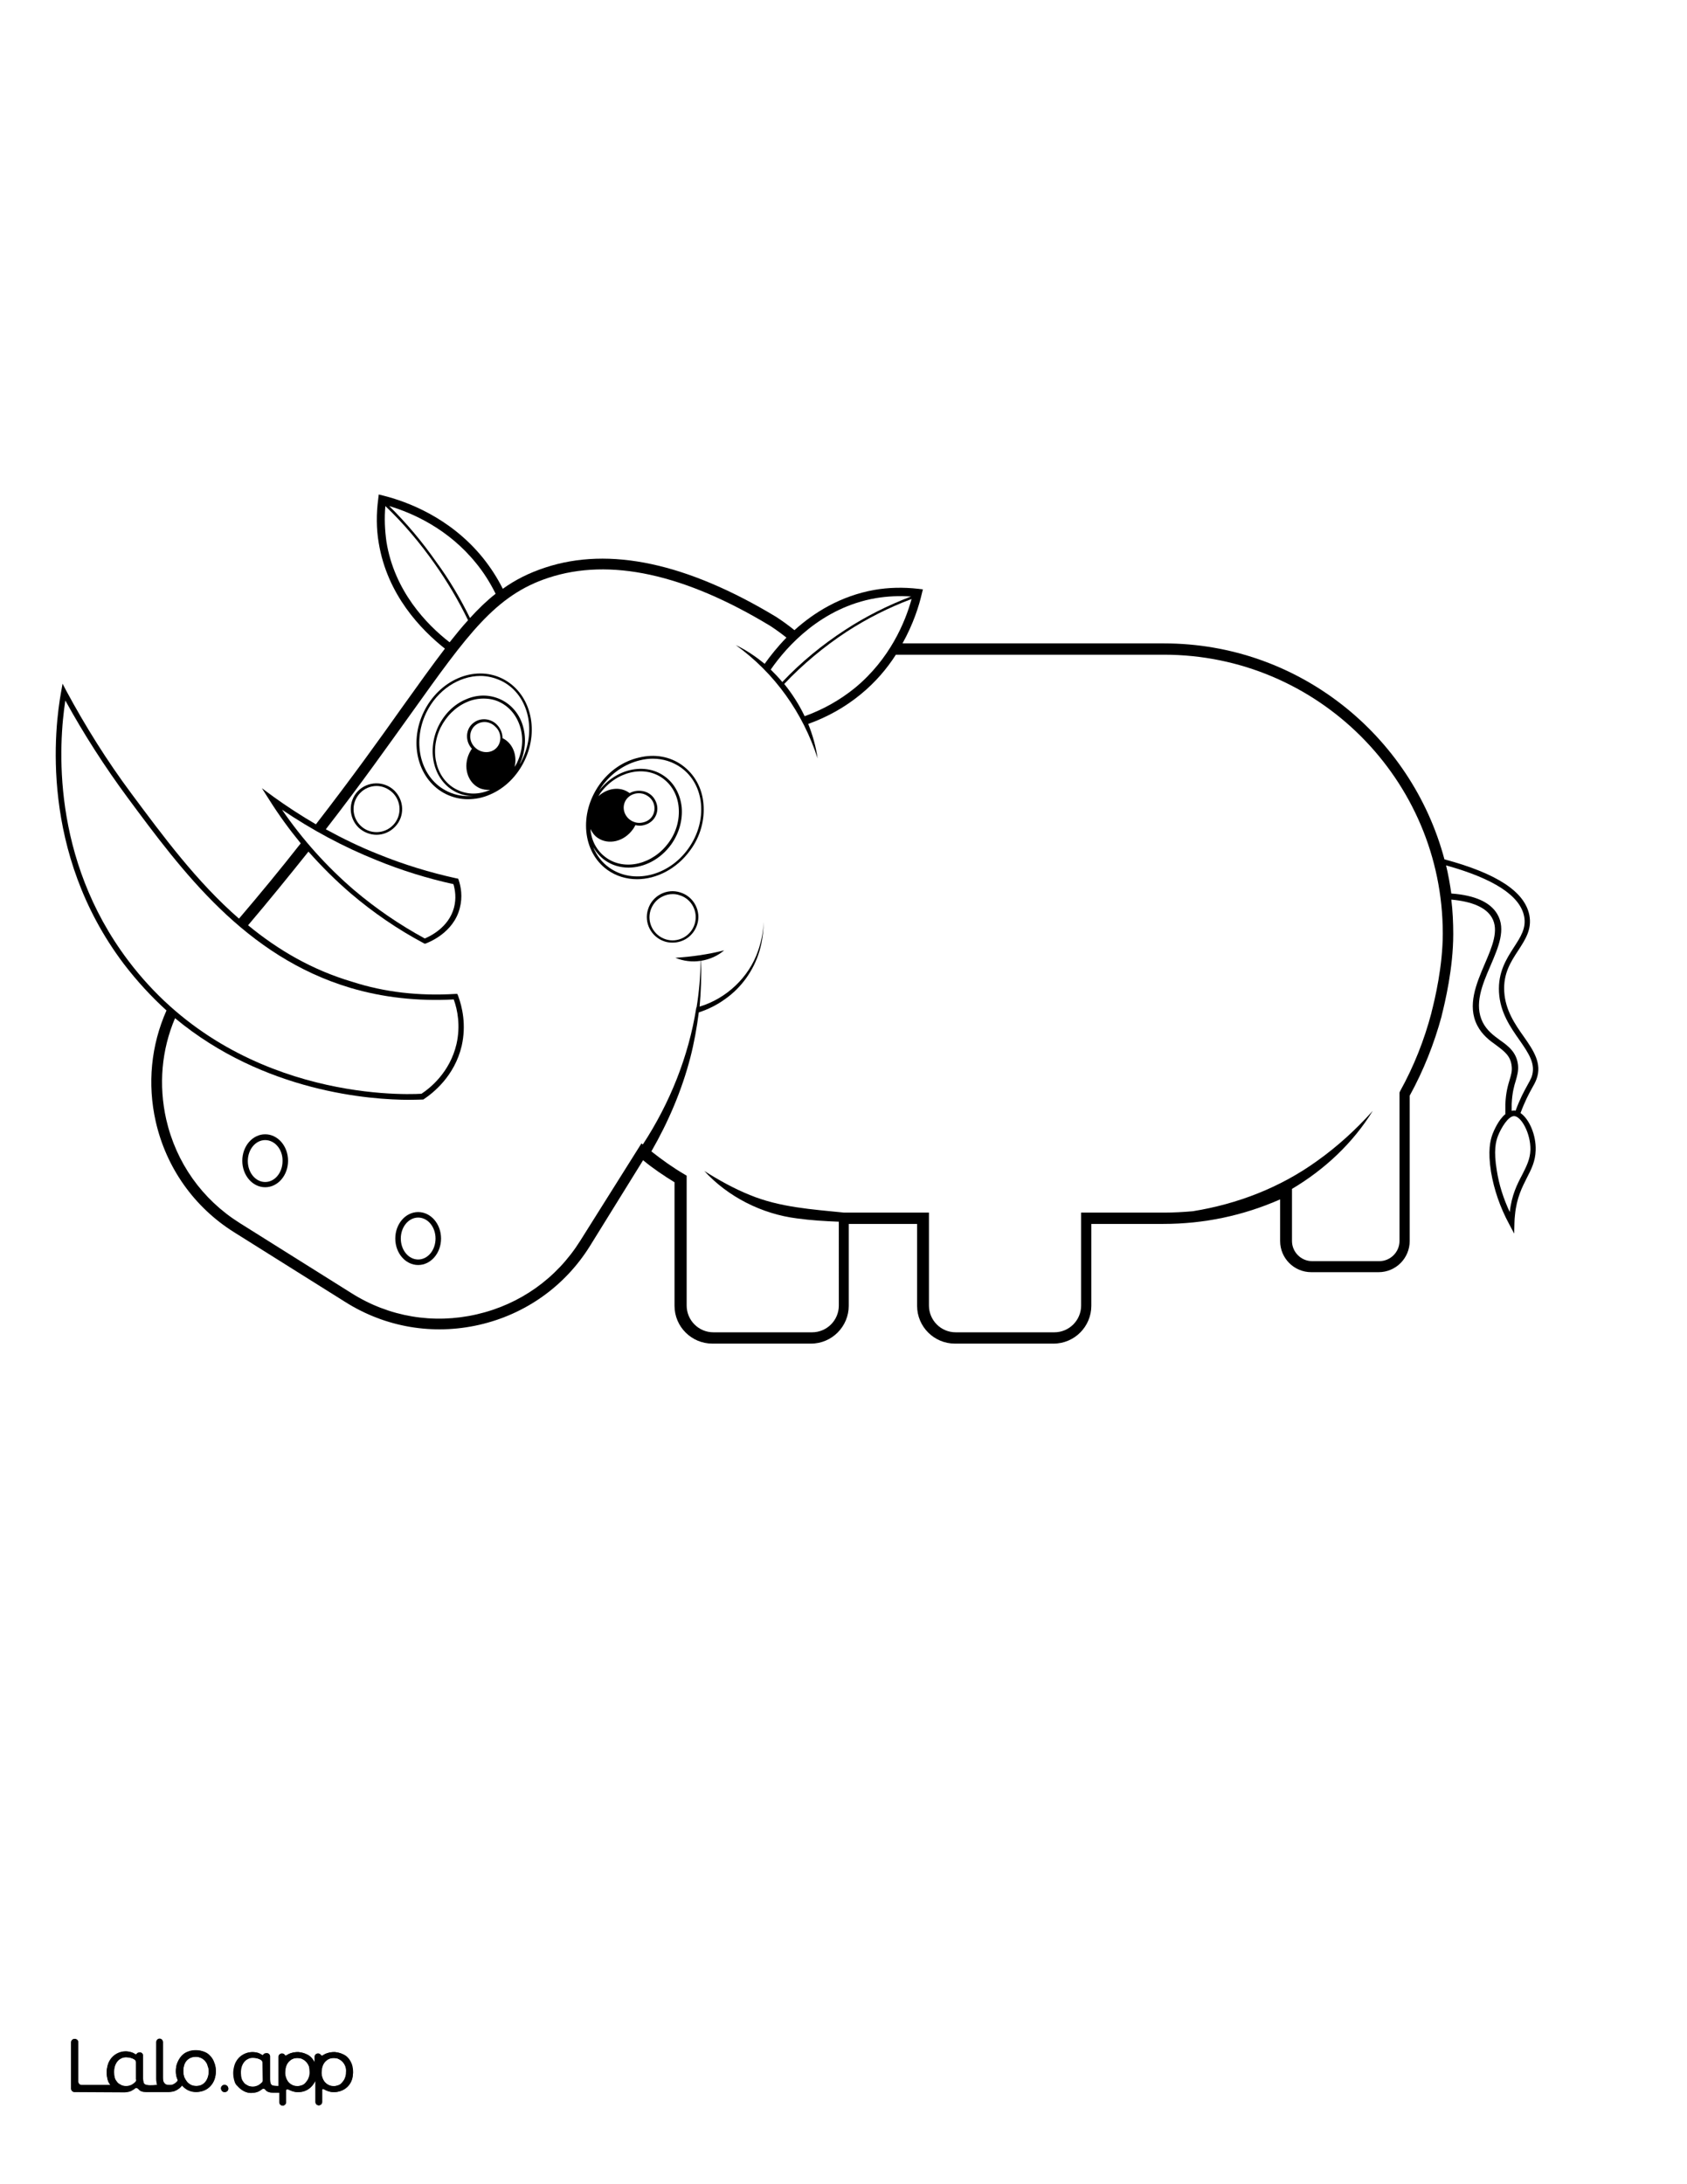
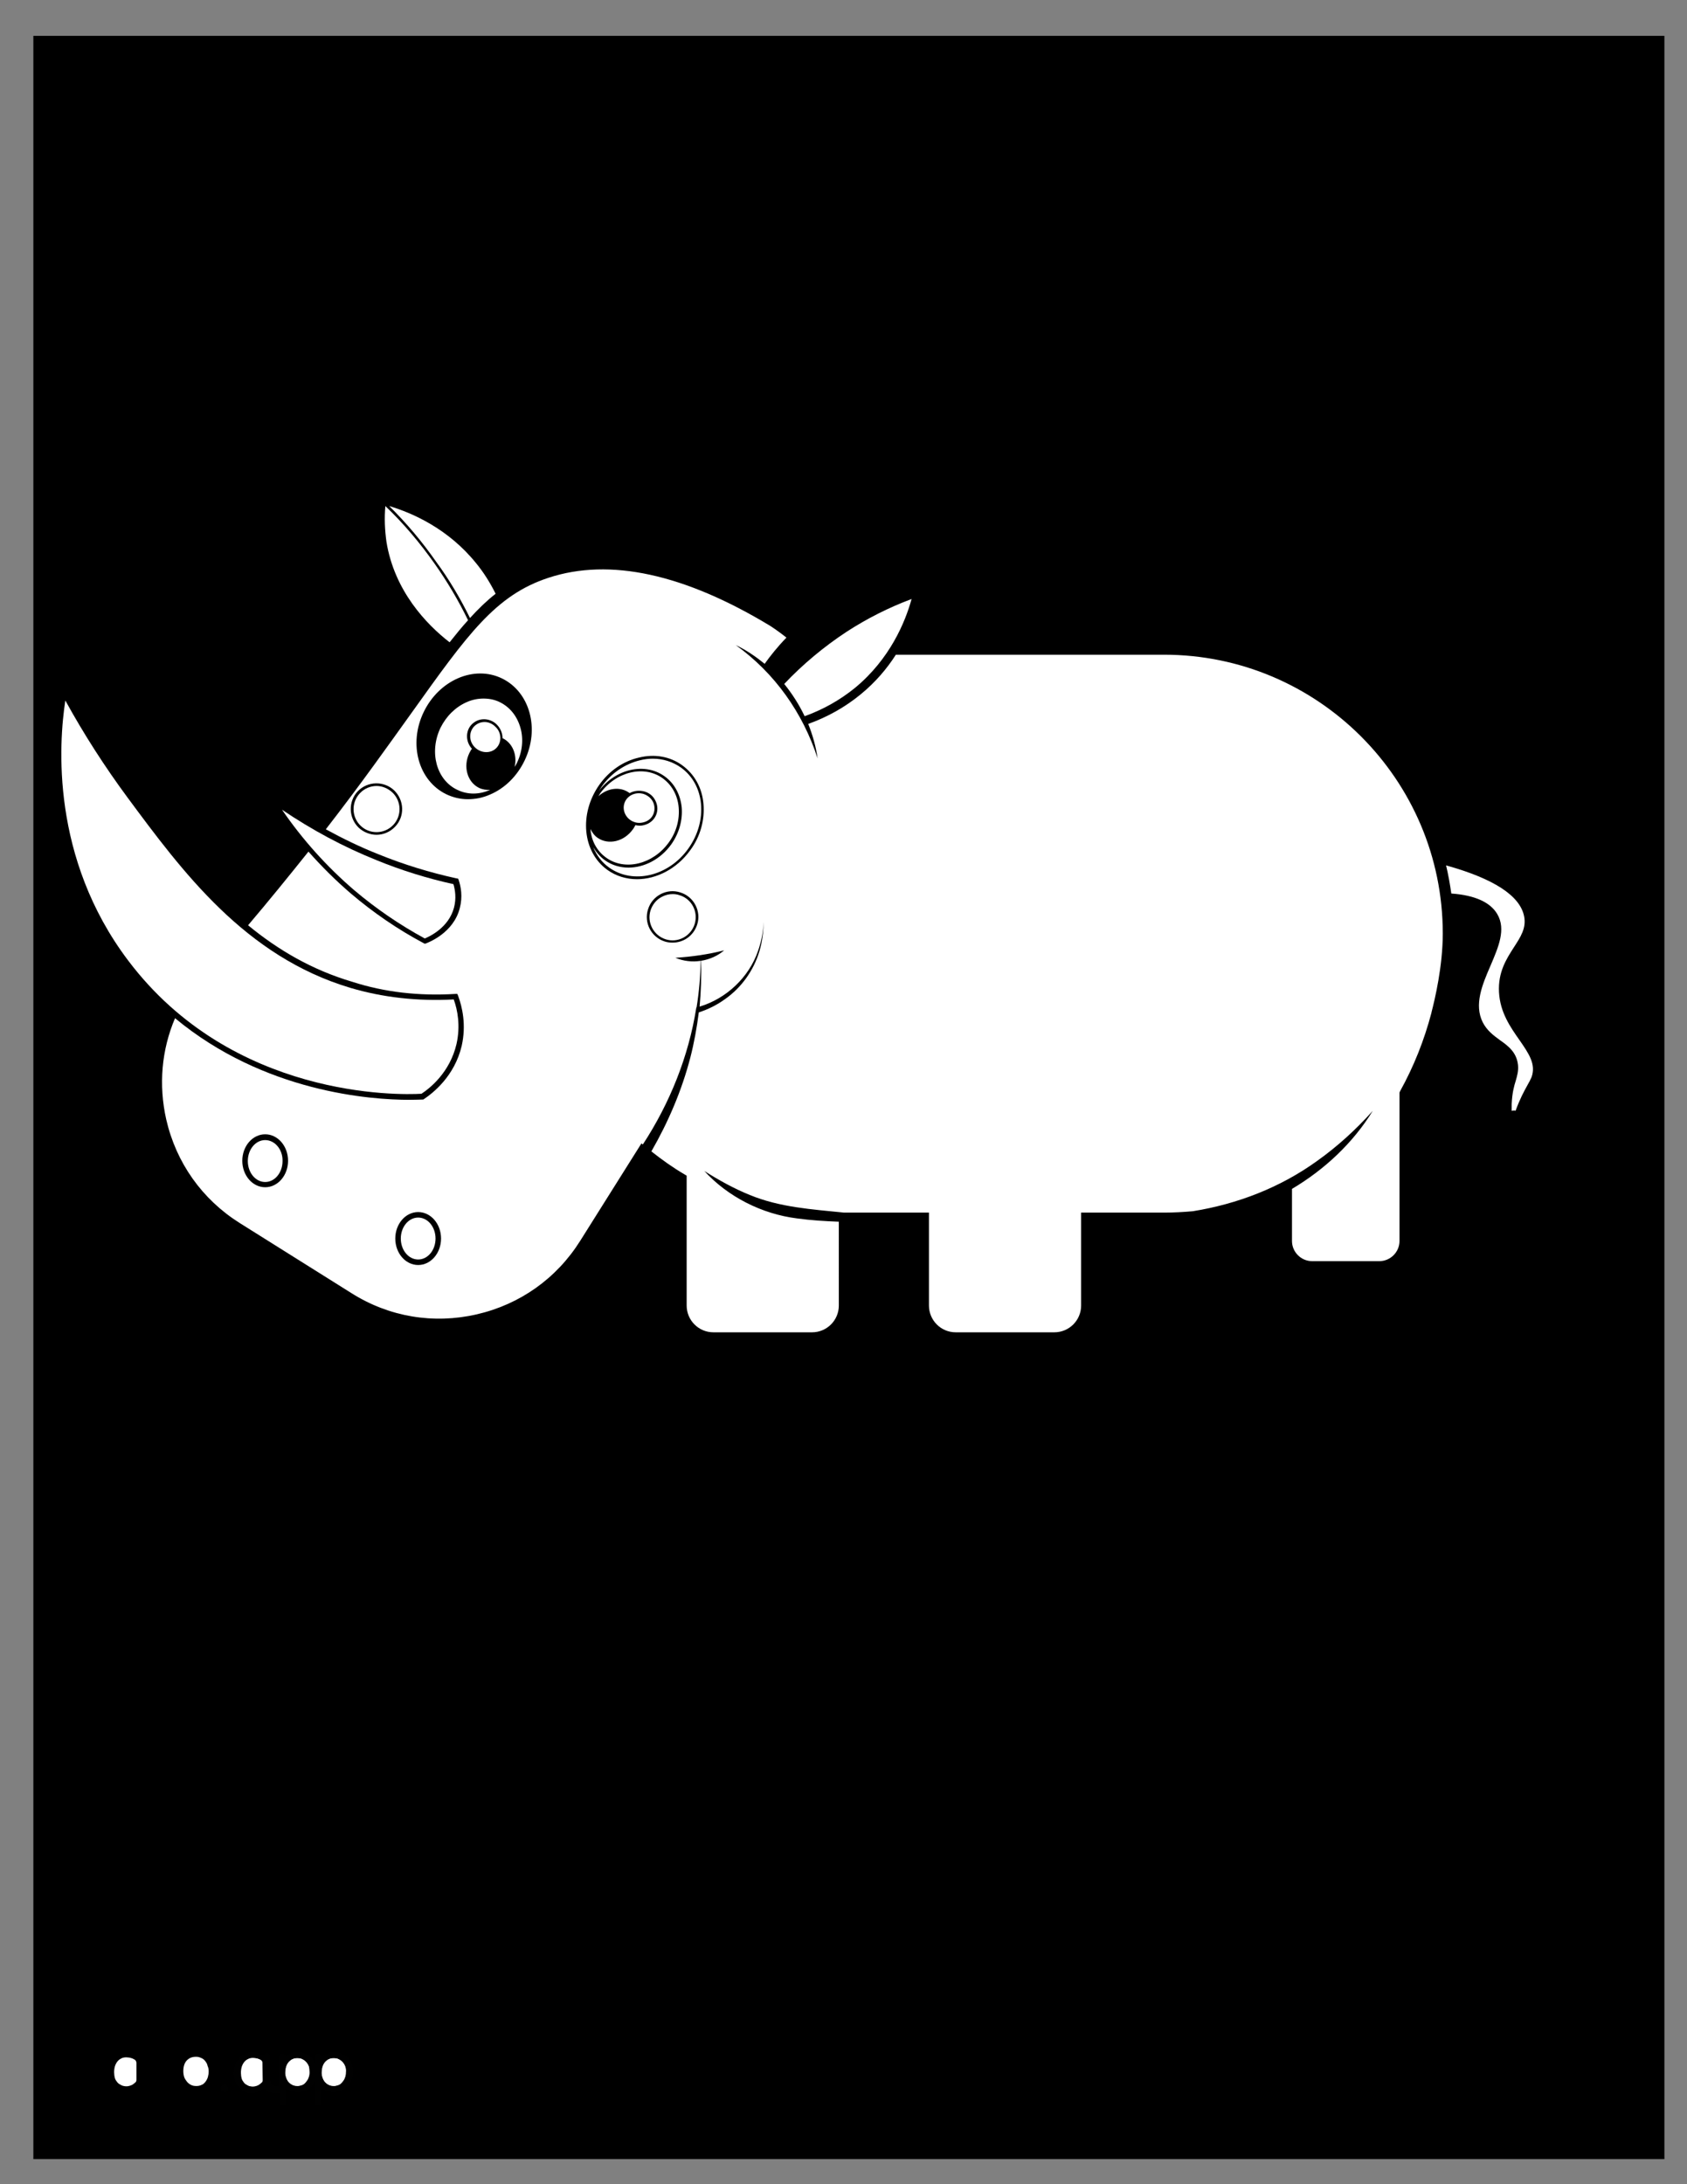
<svg xmlns="http://www.w3.org/2000/svg" version="1.1" id="Layer_1" data-name="Layer 1" x="0px" y="0px" viewBox="0 0 612 792" style="enable-background:new 0 0 612 792;" xml:space="preserve">
  <rect x="0" y="0" width="612" height="792" fill="#808080" stroke="none" />
  <style type="text/css">
	.st0{fill:#FFFFFF;}
	.st1{fill:#010101;}
	.st2{fill:none;}
</style>
  <g id="Black">
    <rect x="12.1" y="13" width="591.7" height="769.9" />
  </g>
  <g id="Color">
    <path class="st0" d="M111.3,747.9c-0.4-0.5-0.8-0.9-1.4-1.2c-0.2-0.1-0.4-0.2-0.6-0.3c-0.4-0.1-0.7-0.2-1.1-0.2   c-0.8,0-1.5,0.1-2.1,0.3c-0.5,0.2-0.9,0.5-1.3,0.9c-0.8,0.9-1.3,2.1-1.4,3.6c0,0.7,0,1.4,0.2,2s0.5,1.2,0.8,1.7   c0.4,0.5,0.8,0.9,1.4,1.2c0.5,0.3,1.2,0.5,1.8,0.5c0.6,0.1,1.3-0.1,1.9-0.3s1-0.5,1.4-1s0.8-1,1-1.6c0.3-0.7,0.4-1.4,0.4-2.1   c0-0.7-0.1-1.3-0.2-2C112,749,111.7,748.4,111.3,747.9z" />
    <path class="st0" d="M48.8,746.8c-0.4-0.2-0.7-0.4-1.1-0.5c-0.6-0.2-1.3-0.3-1.9-0.3c-0.6,0-1.3,0.1-1.8,0.4   c-0.6,0.3-1,0.6-1.4,1.1s-0.7,1.1-0.9,1.7c-0.2,0.7-0.3,1.4-0.3,2.2c0,0.7,0.1,1.5,0.3,2.2c0.2,0.6,0.5,1,0.9,1.5s0.9,0.7,1.4,1   c0.6,0.3,1.3,0.4,1.9,0.4c0.7,0,1.3-0.2,2-0.5c0.5-0.3,0.9-0.6,1.3-1c0.2-0.2,0.3-0.5,0.3-0.8l0,0v-6.3   C49.4,747.4,49.2,747,48.8,746.8z" />
    <path class="st0" d="M543.2,331.5c3.2,5.5,0.4,11.9-2.5,18.7c-3,6.9-6,14.1-2.8,20.5c1.6,3.1,4,4.8,6.3,6.5c3,2.1,6,4.4,6.5,9   c0.2,2.2-0.3,3.8-0.8,5.6c-0.6,1.9-1.3,4.3-1.5,8.5c0,0.9,0,1.7,0,2.5c0.3-0.1,0.6-0.1,0.9-0.1c0.1,0,0.1,0,0.2,0   c0.1,0,0.2,0,0.3,0.1c1.6-4.4,3.1-7.1,4.2-9.1c0.7-1.2,1.2-2.2,1.6-3.1c1.7-4.7-1-8.6-4.4-13.5c-3.3-4.7-7-10-7.4-17.3   s2.7-12.1,5.4-16.3c2.4-3.7,4.6-7,3.7-11.3c-1.5-7.4-11-13.6-28.3-18.4c0.8,3.3,1.4,6.7,1.9,10.2   C535.1,324.6,540.7,327.2,543.2,331.5z" />
-     <path class="st0" d="M0,792h612V0H0V792z M77.8,754.1c-0.7,1.8-2,3.2-3.8,3.9c-0.9,0.4-1.9,0.5-2.8,0.5c-1,0-1.9-0.2-2.8-0.6   c-0.7-0.3-1.9-1.2-2.3-1.8c-0.6,1-2.2,2-3.2,2.2c-0.5,0.1-1.1,0.2-1.6,0.2H53c-1.3,0-2.3-0.3-2.8-1.1c-0.2-0.3-0.8-0.5-1.2-0.2   c-0.2,0.1-0.3,0.2-0.4,0.3s-0.3,0.2-0.5,0.3c-0.4,0.2-0.9,0.4-1.4,0.6c-0.5,0.1-1,0.2-1.5,0.2L27,758.5c-0.7,0-1.2-0.6-1.2-1.2   v-16.8c0-0.7,0.6-1.2,1.2-1.2h0.2c0.7,0,1.2,0.6,1.2,1.2v14.3c0,0.7,0.6,1.2,1.2,1.2h10.5c-0.4-0.4-0.7-0.9-0.9-1.5   c-0.3-0.9-0.5-2-0.5-3.1c0-1,0.2-2,0.5-3c0.3-0.9,0.8-1.7,1.4-2.4c1.3-1.4,3.1-2.2,5-2.2c0.8,0,1.6,0.2,2.3,0.4   c0.4,0.2,0.8,0.3,1.1,0.6c0.2,0.1,0.5,0.1,0.6-0.1l0,0c0.3-0.6,1.3-0.5,1.4-0.5c0.5,0.1,0.9,0.6,0.9,1.1v7.9c0,0.7,0,1.8,0.4,2.3   c0.1,0.1,0.1,0.1,0.2,0.2c0.7,0.6,3.3,0.4,4.2,0.3c0.1,0,0.2,0,0.4,0c0-0.1,0-0.1-0.1-0.1c-0.2-0.6-0.3-1.3-0.3-2.2v-13.3   c0-0.7,0.6-1.2,1.2-1.2l0,0c0.7,0,1.2,0.6,1.2,1.2v13c0,1,0.2,1.6,0.6,2c0.4,0.5,1,0.6,1.8,0.6c0.3,0,0.7,0,1-0.1   c0.9-0.3,1.8-1.1,2-1.6c0,0-0.2-0.5-0.3-0.8c-0.3-0.9-0.4-1.5-0.4-2.6c0-1.2,0.2-2.2,0.6-3.1c0.4-0.9,0.9-1.7,1.5-2.4   c0.7-0.7,1.4-1.2,2.3-1.5c0.9-0.4,1.9-0.5,2.9-0.5s1.9,0.2,2.8,0.5s1.7,0.8,2.3,1.5c0.7,0.7,1.2,1.5,1.5,2.4c0.4,0.9,0.6,2,0.6,3.1   C78.3,752.1,78.1,753.2,77.8,754.1z M81.3,758.6c-0.6-0.1-1-0.5-1.1-1.1c-0.2-0.9,0.6-1.7,1.5-1.5c0.5,0.1,1,0.5,1.1,1.1   C83,758,82.2,758.7,81.3,758.6z M127.5,754.6c-0.7,1.7-2.1,3-3.9,3.6c-0.9,0.3-1.8,0.4-2.8,0.4c-0.9,0-1.8-0.3-2.6-0.7l-0.8-0.4   c-0.2-0.1-0.5,0.1-0.5,0.3v4.4c0,0.7-0.6,1.2-1.2,1.2l0,0c-0.7,0-1.2-0.6-1.2-1.2v-7.6c0-0.1-0.1-0.1-0.1,0   c-0.4,0.8-1.6,2.8-3.8,3.6c-1.2,0.4-2.3,0.4-2.8,0.4c-0.9,0-1.8-0.3-2.6-0.7l-0.7-0.3c-0.3-0.1-0.7,0.1-0.7,0.4v4.3   c0,0.7-0.6,1.2-1.2,1.2l0,0c-0.7,0-1.2-0.6-1.2-1.2v-3.5H99c-1.3,0-2.3-0.3-2.8-1.1c-0.2-0.3-0.8-0.5-1.2-0.2   c-0.2,0.1-0.3,0.2-0.4,0.3s-0.3,0.2-0.5,0.3c-0.4,0.2-0.9,0.4-1.4,0.6c-0.5,0.1-1,0.2-1.5,0.2c-0.3,0-0.5,0-0.6,0   c-2.4-0.2-4-2-4.4-2.4c-0.1-0.1-0.1-0.2-0.2-0.2l0,0c-0.1-0.1-0.2-0.2-0.3-0.3c0-0.1-0.1-0.1-0.1-0.2c0,0,0-0.1-0.1-0.1   c-0.2-0.3-0.3-0.6-0.4-0.9c-0.3-0.9-0.5-2-0.5-3.1c0-1,0.2-2,0.5-3c0.3-0.9,0.8-1.7,1.4-2.4c1.3-1.4,3.1-2.2,5-2.2   c0.8,0,1.6,0.2,2.3,0.4c0.4,0.2,0.8,0.3,1.1,0.6c0.2,0.1,0.5,0.1,0.6-0.1l0,0c0.3-0.6,1.3-0.5,1.4-0.5l0,0c0.5,0.1,0.9,0.6,0.9,1.1   v7.9c0,0.7,0,1.8,0.4,2.3c0.1,0.1,0.1,0.1,0.2,0.2c0.4,0.4,1.6,0.4,2.6,0.4v-10.6c0-0.7,0.6-1.2,1.2-1.2l0,0c0.4,0,0.8,0.2,1,0.6   c0.1,0.2,0.4,0.3,0.6,0.1c0.5-0.3,1-0.6,1.6-0.8c0.4-0.1,0.7-0.2,1.1-0.3c0,0,0,0,0.1,0c0.5-0.1,1.1-0.1,1.6-0.1   c0.9,0.1,1.8,0.3,2.7,0.7c0.8,0.4,1.5,0.9,2.1,1.5c0.4,0.5,0.8,1.1,1.1,1.7v-2.2c0-0.7,0.6-1.2,1.2-1.2l0,0c0.4,0,0.8,0.2,1,0.6   c0.2,0.2,0.5,0.3,0.7,0.1c0.5-0.3,1-0.6,1.6-0.8c0.4-0.1,0.7-0.2,1.1-0.3c0,0,0,0,0.1,0c0.5-0.1,1.1-0.1,1.6-0.1   c0.9,0.1,1.8,0.3,2.7,0.7c0.8,0.4,1.5,0.9,2.1,1.5c0.6,0.7,1.1,1.5,1.3,2.3c0.3,0.9,0.4,1.9,0.4,3   C128.1,752.7,127.9,753.7,127.5,754.6z M22.2,250.7l0.5-2.8l1.3,2.5c7,13,14.9,25.6,23.7,37.4c11.4,15.3,23.6,31.9,39,45.3   c7.6-8.9,15.1-18,22.4-27.3c-4.1-5-7.9-10.2-11.3-15.6l-2.8-4.4l4.2,3.1c5,3.6,10.1,6.9,15.4,10c13-16.8,23.2-31,31.4-42.6   c5.8-8.1,10.8-15.1,15.4-21.1c-8.7-6.9-20.9-19.5-24-38.3c-0.9-5.2-0.9-10.6-0.2-15.9l0.2-1.7l1.6,0.4c8.4,2.1,24.2,7.8,36.2,22.6   c2.8,3.5,5.2,7.2,7.2,11.2c4.6-3.3,9.6-5.8,15.4-7.7c23.3-7.7,51.5-1.6,83.8,17.9c2.3,1.5,4.5,3.1,6.6,4.8   c7.1-6.4,16.7-12.4,29-14.6c5.2-0.9,10.5-1,15.9-0.4l1.7,0.2l-0.4,1.6c-1,4.4-3.1,11-7,18h94.9c48.7,0,89.7,33.3,101.7,78.3   c19,5.1,29.1,11.7,30.8,20.2c1,5.1-1.4,8.8-4,12.8c-2.7,4.1-5.5,8.4-5.1,15c0.4,6.7,3.9,11.8,7.1,16.3c3.5,5,6.7,9.7,4.6,15.4   c-0.4,1.1-1,2.2-1.7,3.4c-1.1,2-2.5,4.6-4.1,8.9c3.1,2.1,5.7,7.9,5.5,13.5c-0.1,4-1.6,6.9-3.2,10c-1.7,3.4-3.7,7.2-4.3,13.4   c-0.1,1-0.2,2-0.2,3l-0.1,3.8l-1.8-3.4c-3.3-6.1-5.5-12.5-6.6-19c-1.2-7.6-0.3-11.4,0.6-13.8c0.4-1,2.1-5.1,4.6-7.1   c0-1.9,0-3.5,0-3.6c0.2-4.5,1-7,1.6-9c0.5-1.7,0.9-3,0.7-4.8c-0.4-3.8-2.7-5.4-5.6-7.6c-2.4-1.7-5.1-3.7-6.9-7.2   c-3.7-7.2-0.3-15.2,2.7-22.2c2.7-6.3,5.3-12.3,2.6-16.9c-2.1-3.6-7-5.8-14.7-6.5c0.5,4.1,0.7,8.3,0.7,12.5c0,12.4-3,24.8-4.2,29.6   v0.1c-2.7,10-6.6,19.8-11.6,28.9V450c0,6.2-5,11.3-11.3,11.3h-24.4c-6.2,0-11.3-5-11.3-11.3v-15.1c-13.4,5.9-27.6,8.9-42.4,8.9   h-26.1v29.7c0,7.5-6.1,13.7-13.7,13.7h-35.8c-7.5,0-13.7-6.1-13.7-13.7v-29.7h-24.8v29.7c0,7.5-6.1,13.7-13.7,13.7h-35.8   c-7.5,0-13.7-6.1-13.7-13.7v-44.8c-3.9-2.4-7.8-5-11.4-8L213.9,452c-9.1,14.5-23.4,24.6-40.1,28.4s-33.9,0.9-48.4-8.2l-40.5-25.4   c-14.5-9.1-24.6-23.4-28.4-40.1c-3.1-13.7-1.7-27.7,3.9-40.3c-5.4-4.9-10.6-10.5-15.5-16.9C14.3,309,19.8,263.7,22.2,250.7z" />
    <path class="st0" d="M74.4,747.3c-0.4-0.5-0.9-0.9-1.5-1.1c-0.6-0.3-1.2-0.4-1.8-0.4c-1.5,0-2.6,0.5-3.4,1.4s-1.2,2.2-1.2,3.8   c0,0.7,0.1,1.4,0.3,2.1c0.2,0.6,0.6,1.2,1,1.7s0.9,0.9,1.5,1.2s1.2,0.4,1.9,0.4c0.7,0,1.3-0.1,1.9-0.4c0.6-0.2,1-0.6,1.4-1.1   s0.7-1.1,0.9-1.7c0.2-0.7,0.3-1.4,0.3-2.1c0-0.7-0.1-1.4-0.4-2C75.2,748.4,74.8,747.8,74.4,747.3z" />
    <path class="st0" d="M124.5,747.9c-0.4-0.5-0.8-0.9-1.4-1.2c-0.2-0.1-0.4-0.2-0.6-0.3c-0.4-0.1-0.7-0.2-1.1-0.2   c-0.8,0-1.5,0.1-2.1,0.3c-0.5,0.2-0.9,0.5-1.3,0.9c-0.8,0.9-1.3,2.1-1.4,3.6c0,0.7,0,1.4,0.2,2s0.5,1.2,0.8,1.7   c0.4,0.5,0.8,0.9,1.4,1.2c0.5,0.3,1.2,0.5,1.8,0.5c0.6,0.1,1.3-0.1,1.9-0.3s1-0.5,1.4-1s0.8-1,1-1.6c0.3-0.7,0.4-1.4,0.4-2.1   c0.1-0.7,0-1.3-0.2-2C125.2,749,124.9,748.4,124.5,747.9z" />
    <path class="st0" d="M94.8,747c-0.4-0.2-0.7-0.4-1.1-0.5c-0.6-0.2-1.3-0.3-1.9-0.3s-1.3,0.1-1.8,0.4c-0.6,0.3-1,0.6-1.4,1.1   s-0.7,1.1-0.9,1.7c-0.2,0.7-0.3,1.4-0.3,2.2c0,0.7,0.1,1.5,0.3,2.2c0.2,0.6,0.5,1,0.9,1.5s0.9,0.7,1.4,1c0.6,0.3,1.3,0.4,1.9,0.4   c0.7,0,1.3-0.2,2-0.5c0.5-0.3,0.9-0.6,1.3-1c0.2-0.2,0.3-0.5,0.3-0.8v-6.3C95.4,747.6,95.2,747.2,94.8,747z" />
-     <path class="st1" d="M76.2,745.5c-0.7-0.7-1.4-1.2-2.3-1.5c-0.9-0.4-1.8-0.5-2.8-0.5s-1.9,0.2-2.9,0.5c-0.9,0.3-1.6,0.8-2.3,1.5   c-0.6,0.6-1.1,1.4-1.5,2.4c-0.4,0.9-0.6,2-0.6,3.1s0.1,1.7,0.4,2.6c0.1,0.2,0.3,0.7,0.3,0.8c-0.2,0.6-1.1,1.4-2,1.6   c-0.3,0.1-0.7,0.1-1,0.1c-0.7,0-1.4-0.1-1.8-0.6c-0.4-0.5-0.6-1-0.6-2v-13c0-0.7-0.6-1.2-1.2-1.2l0,0c-0.7,0-1.2,0.6-1.2,1.2v13.3   c0,0.9,0.1,1.6,0.3,2.2c0,0.1,0,0.1,0.1,0.1c-0.1,0-0.2,0-0.4,0c-1,0.1-3.5,0.3-4.2-0.3c-0.1-0.1-0.1-0.1-0.2-0.2   c-0.4-0.5-0.4-1.7-0.4-2.3v-7.9c0-0.5-0.4-1-0.9-1.1c-0.1,0-1-0.1-1.4,0.5l0,0c-0.1,0.2-0.4,0.3-0.6,0.1c-0.4-0.2-0.7-0.4-1.1-0.6   c-0.7-0.3-1.4-0.4-2.3-0.4c-1.9,0-3.7,0.8-5,2.2c-0.6,0.7-1.1,1.5-1.4,2.4c-0.3,1-0.5,2-0.5,3c0,1.1,0.2,2.2,0.5,3.1   c0.2,0.5,0.5,1,0.9,1.5H29.6c-0.7,0-1.2-0.6-1.2-1.2v-14.3c0-0.7-0.6-1.2-1.2-1.2H27c-0.7,0-1.2,0.6-1.2,1.2v16.8   c0,0.7,0.6,1.2,1.2,1.2l18.2,0.1c0.5,0,1-0.1,1.5-0.2c0.5-0.1,1-0.3,1.4-0.6c0.2-0.1,0.3-0.2,0.5-0.3s0.3-0.2,0.4-0.3   c0.3-0.3,0.9-0.1,1.2,0.2c0.6,0.8,1.5,1.1,2.8,1.1h8.2c0.5,0,1.1-0.1,1.6-0.2c1-0.2,2.6-1.2,3.2-2.2c0.4,0.6,1.6,1.5,2.3,1.8   c0.9,0.4,1.8,0.6,2.8,0.6s1.9-0.2,2.8-0.5c1.8-0.7,3.1-2.1,3.8-3.9c0.4-0.9,0.6-2,0.6-3.1c0-1.2-0.2-2.2-0.6-3.1   C77.4,747,76.9,746.2,76.2,745.5z M49.4,754.1L49.4,754.1c0,0.3-0.1,0.6-0.3,0.8c-0.4,0.4-0.8,0.7-1.3,1c-0.6,0.3-1.3,0.5-2,0.5   s-1.4-0.1-1.9-0.4c-0.5-0.3-1-0.5-1.4-1s-0.7-0.9-0.9-1.5c-0.2-0.7-0.3-1.4-0.3-2.2c0-0.7,0.1-1.5,0.3-2.2c0.2-0.6,0.5-1.2,0.9-1.7   s0.9-0.8,1.4-1.1c0.6-0.3,1.2-0.4,1.8-0.4s1.3,0.1,1.9,0.3c0.4,0.1,0.8,0.3,1.1,0.5s0.6,0.6,0.6,1v6.4H49.4z M75.4,753.2   c-0.2,0.6-0.5,1.2-0.9,1.7s-0.9,0.8-1.4,1.1c-0.6,0.3-1.3,0.4-1.9,0.4s-1.3-0.1-1.9-0.4c-0.6-0.3-1.1-0.7-1.5-1.2s-0.7-1.1-1-1.7   c-0.2-0.7-0.3-1.4-0.3-2.1c0-1.6,0.4-2.9,1.2-3.8s2-1.4,3.4-1.4c0.6,0,1.3,0.2,1.8,0.4c0.6,0.3,1.1,0.7,1.5,1.1   c0.4,0.5,0.8,1.1,1,1.7c0.2,0.7,0.4,1.3,0.4,2C75.8,751.8,75.7,752.5,75.4,753.2z" />
    <path class="st1" d="M126.4,746.3c-0.6-0.7-1.3-1.2-2.1-1.5c-0.8-0.4-1.8-0.6-2.7-0.7c-0.5,0-1.1,0-1.6,0.1c0,0,0,0-0.1,0   c-0.4,0.1-0.8,0.2-1.1,0.3c-0.6,0.2-1.1,0.4-1.6,0.8c-0.2,0.2-0.5,0.1-0.7-0.1c-0.2-0.3-0.6-0.6-1-0.6l0,0c-0.7,0-1.2,0.6-1.2,1.2   v2.2c-0.3-0.6-0.7-1.2-1.1-1.7c-0.6-0.7-1.3-1.2-2.1-1.5c-0.8-0.4-1.8-0.6-2.7-0.7c-0.5,0-1.1,0-1.6,0.1c0,0,0,0-0.1,0   c-0.4,0.1-0.8,0.2-1.1,0.3c-0.6,0.2-1.1,0.5-1.6,0.8c-0.2,0.1-0.4,0.1-0.6-0.1c-0.2-0.4-0.6-0.6-1-0.6l0,0c-0.7,0-1.2,0.6-1.2,1.2   v10.6c-1,0-2.2,0-2.6-0.4c-0.1-0.1-0.1-0.1-0.2-0.2c-0.4-0.5-0.4-1.7-0.4-2.3v-7.9c0-0.5-0.4-1-0.9-1.1l0,0c-0.1,0-1-0.1-1.4,0.5   l0,0c-0.1,0.2-0.4,0.3-0.6,0.1c-0.4-0.2-0.7-0.4-1.1-0.6c-0.7-0.3-1.4-0.4-2.3-0.4c-1.9,0-3.7,0.8-5,2.2c-0.6,0.7-1.1,1.5-1.4,2.4   c-0.3,1-0.5,2-0.5,3c0,1.1,0.2,2.2,0.5,3.1c0.1,0.3,0.3,0.6,0.4,0.9c0,0,0,0.1,0.1,0.1c0,0.1,0.1,0.1,0.1,0.2   c0.1,0.1,0.2,0.2,0.3,0.3l0,0c0,0,0.1,0.1,0.2,0.2c0.3,0.4,1.9,2.2,4.4,2.4c0.1,0,0.3,0,0.6,0c0.5,0,1-0.1,1.5-0.2   c0.5-0.1,1-0.3,1.4-0.6c0.2-0.1,0.3-0.2,0.5-0.3c0.1-0.1,0.3-0.2,0.4-0.3c0.3-0.3,0.9-0.1,1.2,0.2c0.6,0.8,1.5,1.1,2.8,1.1h2.1v3.5   c0,0.7,0.6,1.2,1.2,1.2l0,0c0.7,0,1.2-0.6,1.2-1.2V758c0-0.3,0.4-0.6,0.7-0.4l0.7,0.3c0.8,0.4,1.7,0.6,2.6,0.7   c0.4,0,1.6,0.1,2.8-0.4c2.3-0.8,3.4-2.7,3.8-3.6c0-0.1,0.1,0,0.1,0v7.6c0,0.7,0.6,1.2,1.2,1.2l0,0c0.7,0,1.2-0.6,1.2-1.2v-4.4   c0-0.3,0.3-0.5,0.5-0.3l0.8,0.4c0.8,0.4,1.7,0.6,2.6,0.7c0.9,0.1,1.9-0.1,2.8-0.4c1.7-0.6,3.1-1.9,3.9-3.6c0.4-0.9,0.6-1.9,0.7-3   c0-1.1-0.1-2.1-0.4-3C127.4,747.8,127,747,126.4,746.3z M95.3,754.3c0,0.3-0.1,0.6-0.3,0.8c-0.4,0.4-0.8,0.7-1.3,1   c-0.6,0.3-1.3,0.5-2,0.5s-1.4-0.1-1.9-0.4c-0.5-0.3-1-0.5-1.4-1s-0.7-0.9-0.9-1.5c-0.2-0.7-0.3-1.4-0.3-2.2c0-0.7,0.1-1.5,0.3-2.2   c0.2-0.6,0.5-1.2,0.9-1.7s0.9-0.8,1.4-1.1c0.6-0.3,1.2-0.4,1.8-0.4c0.6,0,1.3,0.1,1.9,0.3c0.4,0.1,0.8,0.3,1.1,0.5   c0.3,0.2,0.6,0.6,0.6,1L95.3,754.3z M112,753.6c-0.2,0.6-0.5,1.1-1,1.6c-0.4,0.4-0.9,0.8-1.4,1c-0.6,0.2-1.3,0.3-1.9,0.3   s-1.2-0.2-1.8-0.5c-0.5-0.3-1-0.7-1.4-1.2s-0.7-1.1-0.8-1.7c-0.2-0.7-0.3-1.3-0.2-2c0.1-1.5,0.5-2.7,1.4-3.6   c0.4-0.4,0.8-0.7,1.3-0.9c0.6-0.3,1.3-0.4,2.1-0.3c0.4,0,0.8,0.1,1.1,0.2c0.2,0.1,0.4,0.2,0.6,0.3c0.5,0.3,1,0.7,1.4,1.2   s0.7,1.1,0.9,1.7c0.2,0.6,0.3,1.3,0.2,2C112.4,752.3,112.3,753,112,753.6z M125.2,753.6c-0.2,0.6-0.5,1.1-1,1.6   c-0.4,0.4-0.9,0.8-1.4,1c-0.6,0.2-1.3,0.3-1.9,0.3s-1.2-0.2-1.8-0.5c-0.5-0.3-1-0.7-1.4-1.2s-0.7-1.1-0.8-1.7   c-0.2-0.7-0.3-1.3-0.2-2c0.1-1.5,0.5-2.7,1.4-3.6c0.4-0.4,0.8-0.7,1.3-0.9c0.6-0.3,1.3-0.4,2.1-0.3c0.4,0,0.8,0.1,1.1,0.2   c0.2,0.1,0.4,0.2,0.6,0.3c0.5,0.3,1,0.7,1.4,1.2s0.7,1.1,0.9,1.7c0.2,0.6,0.3,1.3,0.2,2C125.6,752.3,125.4,753,125.2,753.6z" />
    <path class="st1" d="M81.7,756c-0.9-0.1-1.7,0.6-1.5,1.5c0.1,0.5,0.5,1,1.1,1.1c0.9,0.1,1.7-0.6,1.5-1.5   C82.7,756.5,82.3,756.1,81.7,756z" />
    <path class="st0" d="M170.5,224.1c3.1-3.4,6.1-6.3,9.3-8.8c-2-4-4.3-7.7-7.1-11.1c-10.1-12.5-23.1-18.2-31.5-20.7   c6.3,6.2,12,13,17.1,20.3C163,210.2,167,217,170.5,224.1z" />
    <path class="st0" d="M169.8,224.9c-3.5-7.2-7.6-14.1-12.2-20.6c-5.3-7.5-11.2-14.5-17.8-20.8c-0.4,4.4-0.2,8.7,0.4,13   c2.9,17.8,14.5,29.9,22.9,36.4C165.4,230,167.6,227.3,169.8,224.9z" />
    <path class="st0" d="M219.9,311c6.8,4.9,17,2.4,22.7-5.5c2.8-3.8,4-8.4,3.6-12.8s-2.5-8.1-5.8-10.5c-6.8-4.9-17-2.4-22.7,5.5   c-0.2,0.3-0.4,0.7-0.6,1c3.3-3,7.9-3.6,11.2-1.2c0,0,0,0,0.1,0.1c1.6-0.9,3.5-1.1,5.4-0.6c1.7,0.5,3.1,1.6,3.9,3.2   c0.8,1.5,1,3.2,0.5,4.8c-0.5,1.6-1.6,2.9-3.2,3.7c-0.9,0.4-1.9,0.7-2.9,0.7c-0.5,0-1.1-0.1-1.6-0.2c-0.3,0.5-0.5,1-0.9,1.5   c-3.2,4.5-8.9,5.8-12.8,3.1c-1.2-0.8-2-2-2.6-3.2C214.5,304.7,216.4,308.5,219.9,311z" />
    <path class="st0" d="M221,314.6c8.7,6.2,21.6,3.1,28.7-6.9c3.5-4.9,5.1-10.6,4.6-16.2c-0.5-5.5-3.1-10.2-7.3-13.2   c-3-2.1-6.5-3.2-10.2-3.2c-1.5,0-3.1,0.2-4.7,0.6c-5.4,1.3-10.4,4.7-13.8,9.5c-0.4,0.6-0.8,1.2-1.1,1.7c6-8.1,16.7-10.6,23.9-5.4   c3.5,2.5,5.7,6.5,6.2,11.2c0.4,4.6-0.9,9.4-3.8,13.5c-3.9,5.4-9.8,8.4-15.5,8.4c-3.1,0-6.1-0.9-8.6-2.7c-1.8-1.3-3.1-2.9-4.2-4.7   C216.4,310.1,218.3,312.7,221,314.6z" />
    <path class="st0" d="M188.8,263.9c-1.2-4.2-3.8-7.5-7.5-9.3c-1.8-0.9-3.8-1.3-5.9-1.3c-2,0-4.1,0.4-6.1,1.3   c-4.1,1.8-7.4,5.1-9.5,9.3c-4.2,8.8-1.5,18.9,6.1,22.5c3.7,1.8,7.9,1.8,11.9,0h0.1c-1.4,0.1-2.8-0.1-4.1-0.7   c-4.3-2.1-5.9-7.8-3.5-12.7c0.3-0.5,0.5-1,0.9-1.5c-2.3-2.5-2.4-6.4-0.1-8.8c1.2-1.2,2.7-1.9,4.5-1.9l0,0c1.7,0,3.4,0.7,4.6,1.9   c1.4,1.4,2.1,3.2,2.1,5h0.1c3.6,1.8,5.3,6.1,4.3,10.4c0.2-0.3,0.4-0.7,0.6-1C189.5,272.8,190,268.1,188.8,263.9z" />
    <path class="st0" d="M165.2,360.4h0.7l0.3,0.7c1.5,4.1,3,10.5,1.3,18.1c-2.6,11.1-10.5,17.2-13.8,19.4l-0.2,0.1h-0.3   c-0.8,0-2.4,0.1-4.7,0.1c-13.9,0-52.6-2.7-85-29.6c-4.9,11.5-6,24.2-3.2,36.7c3.6,15.7,13,29,26.7,37.6l40.5,25.4   c13.6,8.6,29.7,11.3,45.4,7.7c15.7-3.6,29-13,37.6-26.7l22.2-35.3l0.5,0.4c9.8-15,16.6-31.9,19.4-49.6v-0.1c0,0,0,0,0.1,0   c0.9-5.6,1.4-11.2,1.5-16.9c-3.1,0.5-6.3,0.1-9.2-1.1c6.1-0.4,11.8-1.2,17.7-2.7c-2.3,2-5.3,3.3-8.4,3.8c0.2,5.5,0,11.1-0.5,16.6   c9.7-2.9,17.9-10.6,21.2-20.2c1.2-3.4,1.9-6.9,2-10.5c0,3.6-0.5,7.2-1.5,10.6c-2.1,7-6.5,13.2-12.5,17.4c-2.9,2.1-6.1,3.7-9.5,4.8   c-0.7,5.5-1.7,11.1-3.1,16.5c-3.1,11.9-8,23.3-14.1,33.9c3.8,3,7.7,5.8,11.8,8.2l1,0.6v47.1c0,5.3,4.3,9.7,9.7,9.7h35.8   c5.3,0,9.7-4.3,9.7-9.7V443c-5.1-0.2-10.1-0.5-15.2-1.2c-12.7-1.6-25-7.8-33.6-17.2c5.4,3.4,10.8,6.4,16.5,8.7   c10.9,4.5,22.5,5.2,34.2,6.4H337v33.7c0,5.3,4.3,9.7,9.7,9.7h35.8c5.3,0,9.7-4.3,9.7-9.7v-33.7h30.1c3.5,0,7-0.2,10.4-0.5   c16.2-2.6,31.8-8.6,45.2-18.3c7.3-5.2,14-11.3,20.1-18.1c-7.2,11.7-17.5,21.3-29.3,28.3V450c0,4,3.3,7.3,7.3,7.3h24.4   c4,0,7.3-3.3,7.3-7.3v-53.8l0.2-0.5c5-9,8.8-18.6,11.4-28.5v-0.1c1.2-4.6,4.1-16.7,4.1-28.6c0-55.8-45.4-101.1-101.1-101.1H325   c-3.2,5-7.4,10-12.8,14.4c-5.6,4.6-12,8.2-19,10.7c1.6,4,2.8,8.2,3.4,12.5c-5.3-16.5-15.6-31-29.7-41.1c3.8,1.8,7.3,4.2,10.5,6.8   c2-2.8,4.6-6.1,7.9-9.5c-1.9-1.5-3.8-2.9-5.8-4.2c-31.2-18.9-58.3-24.8-80.5-17.5c-19.3,6.3-29.4,20.6-49.7,49   c-8.2,11.4-18.2,25.6-31.1,42.2c6.2,3.4,12.6,6.5,19.2,9.1c9.1,3.7,18.6,6.6,28.2,8.7l0.6,0.1l0.2,0.5c0.8,2.4,1.5,6,0.4,10.2   c-2.3,9-11.3,12.4-12.3,12.8l-0.4,0.1l-0.4-0.2c-9.4-5-18.3-11.1-26.4-18c-5.5-4.7-10.6-9.8-15.4-15.2c-7.2,9-14.5,18-21.9,26.7   c10.8,8.9,23.2,16.2,37.8,20.5C139.5,359.8,152.1,361.2,165.2,360.4z M96.2,430.5c-4.6,0-8.3-4.3-8.3-9.6s3.7-9.6,8.3-9.6   s8.3,4.3,8.3,9.6S100.8,430.5,96.2,430.5z M151.7,458.7c-4.6,0-8.3-4.3-8.3-9.6s3.7-9.6,8.3-9.6s8.3,4.3,8.3,9.6   S156.3,458.7,151.7,458.7z M252.9,335.3c-1.3,4-4.9,6.5-8.9,6.5c-0.9,0-1.9-0.1-2.8-0.4c-4.9-1.5-7.7-6.8-6.1-11.7   c1.5-4.9,6.8-7.7,11.7-6.1C251.7,325.1,254.5,330.4,252.9,335.3z M254.2,345.8L254.2,345.8L254.2,345.8L254.2,345.8z M217.4,284.6   c3.6-5.1,8.7-8.6,14.4-9.9c5.7-1.4,11.3-0.4,15.7,2.8c4.4,3.2,7.2,8.1,7.7,14c0.5,5.8-1.1,11.8-4.8,16.8   c-4.9,6.8-12.3,10.5-19.3,10.5c-3.8,0-7.6-1.1-10.8-3.4C211.3,308.9,210,295.1,217.4,284.6z M143.3,299.8c-1.8,1.9-4.3,2.9-6.7,2.9   c-2.3,0-4.7-0.9-6.5-2.6c-3.7-3.6-3.8-9.5-0.3-13.2c3.6-3.7,9.5-3.8,13.2-0.3C146.7,290.2,146.9,296.1,143.3,299.8z M161.9,288   c-10.1-4.9-13.8-18.2-8.2-29.8c5.6-11.6,18.3-17.1,28.4-12.2c10.1,4.9,13.8,18.2,8.2,29.8c-2.7,5.6-7.1,10-12.5,12.3   c-2.7,1.2-5.4,1.7-8.1,1.7C167.1,289.8,164.4,289.2,161.9,288z" />
-     <path class="st0" d="M165.6,287.3c-8.1-3.9-11-14.6-6.6-23.9c2.2-4.5,5.7-8,10-9.8c4.3-1.9,8.8-1.8,12.8,0.1c3.9,1.9,6.8,5.4,8,9.9   c1.2,4.4,0.7,9.2-1.3,13.6c0.4-0.6,0.7-1.2,1-1.9c5.3-11.1,1.9-23.9-7.8-28.5c-2.4-1.1-4.9-1.7-7.4-1.7c-7.8,0-15.7,5.1-19.7,13.4   c-5.3,11.1-1.9,23.9,7.8,28.5c2.9,1.4,6.1,1.9,9.4,1.6C169.6,288.7,167.5,288.2,165.6,287.3z" />
    <path class="st0" d="M284.5,248c2.9,3.6,5.4,7.5,7.4,11.7c6.7-2.4,12.9-5.9,18.3-10.3c12.6-10.4,18.2-23.8,20.5-32.2   c-8.3,3.1-16.2,7.1-23.6,11.9C298.9,234.5,291.2,240.9,284.5,248z" />
-     <path class="st0" d="M283.8,247.3c6.8-7.2,14.5-13.5,22.8-18.9c7.5-4.9,15.5-8.9,23.9-12.1c-4.3-0.3-8.6-0.1-12.8,0.6   c-19.7,3.4-32.3,17.5-38.1,25.9C281,244.2,282.5,245.7,283.8,247.3z" />
    <path class="st0" d="M96.2,413.4c-3.5,0-6.3,3.4-6.3,7.6s2.8,7.6,6.3,7.6s6.3-3.4,6.3-7.6C102.6,416.8,99.7,413.4,96.2,413.4z" />
    <path class="st0" d="M151.7,441.5c-3.5,0-6.3,3.4-6.3,7.6s2.8,7.6,6.3,7.6s6.3-3.4,6.3-7.6S155.2,441.5,151.7,441.5z" />
    <path class="st0" d="M175.8,261.8C175.7,261.8,175.7,261.8,175.8,261.8c-1.5,0-2.8,0.6-3.8,1.6c-2,2.1-1.9,5.6,0.4,7.7   c2.2,2.1,5.7,2.2,7.7,0.1s1.9-5.6-0.4-7.7C178.6,262.4,177.2,261.8,175.8,261.8z" />
    <path class="st0" d="M136.6,285c-2.2,0-4.4,0.9-6,2.6c-3.2,3.3-3.1,8.6,0.2,11.8c3.3,3.2,8.6,3.1,11.8-0.2   c3.2-3.3,3.1-8.6-0.2-11.8C140.7,285.8,138.6,285,136.6,285z" />
    <path class="st0" d="M230.2,298.1c1.4,0.5,3,0.3,4.3-0.3c1.3-0.6,2.3-1.7,2.7-3.1c0.4-1.3,0.3-2.8-0.4-4.1   c-0.7-1.3-1.9-2.2-3.3-2.7c-3-0.9-6.1,0.6-7,3.4l0,0C225.6,294.1,227.3,297.2,230.2,298.1z" />
    <path class="st0" d="M246.5,324.6c-0.8-0.3-1.7-0.4-2.5-0.4c-1.3,0-2.6,0.3-3.9,1c-2,1-3.4,2.8-4.1,4.9l0,0   c-1.4,4.4,1.1,9.1,5.5,10.5s9.1-1.1,10.5-5.5C253.4,330.6,250.9,325.9,246.5,324.6z" />
    <path class="st0" d="M152.9,396.6c3.2-2.1,10.3-7.8,12.7-18c1.5-6.6,0.4-12.4-1-16.2c-13.1,0.7-25.7-0.7-37.5-4.2   c-38.2-11.4-60.9-42.1-80.9-69.1C38,278,30.4,266.2,23.7,254c-2.4,15.6-5.3,57.1,22.8,94.3C84.3,398.4,144.8,397.1,152.9,396.6z" />
    <path class="st0" d="M128.4,322.7c7.9,6.7,16.5,12.6,25.7,17.6c1.9-0.8,8.7-4,10.6-11.2c0.9-3.4,0.4-6.4-0.2-8.5   c-9.5-2.1-18.9-5-27.9-8.7c-12-4.8-23.5-11-34.3-18.3C109.7,304.4,118.5,314.2,128.4,322.7z" />
-     <path class="st0" d="M549.3,404.7C549.3,404.7,549.2,404.7,549.3,404.7c-2.2,0-4.7,4.3-5.8,7l0,0c-0.9,2.2-1.7,5.6-0.5,12.7   c0.8,5.2,2.4,10.2,4.7,15.1c0.7-6.2,2.7-10.1,4.5-13.5c1.5-3,2.9-5.6,3-9.1C555.3,411,551.9,404.8,549.3,404.7z" />
    <line class="st2" x1="139.9" y1="182.8" x2="139.9" y2="182.8" />
  </g>
</svg>